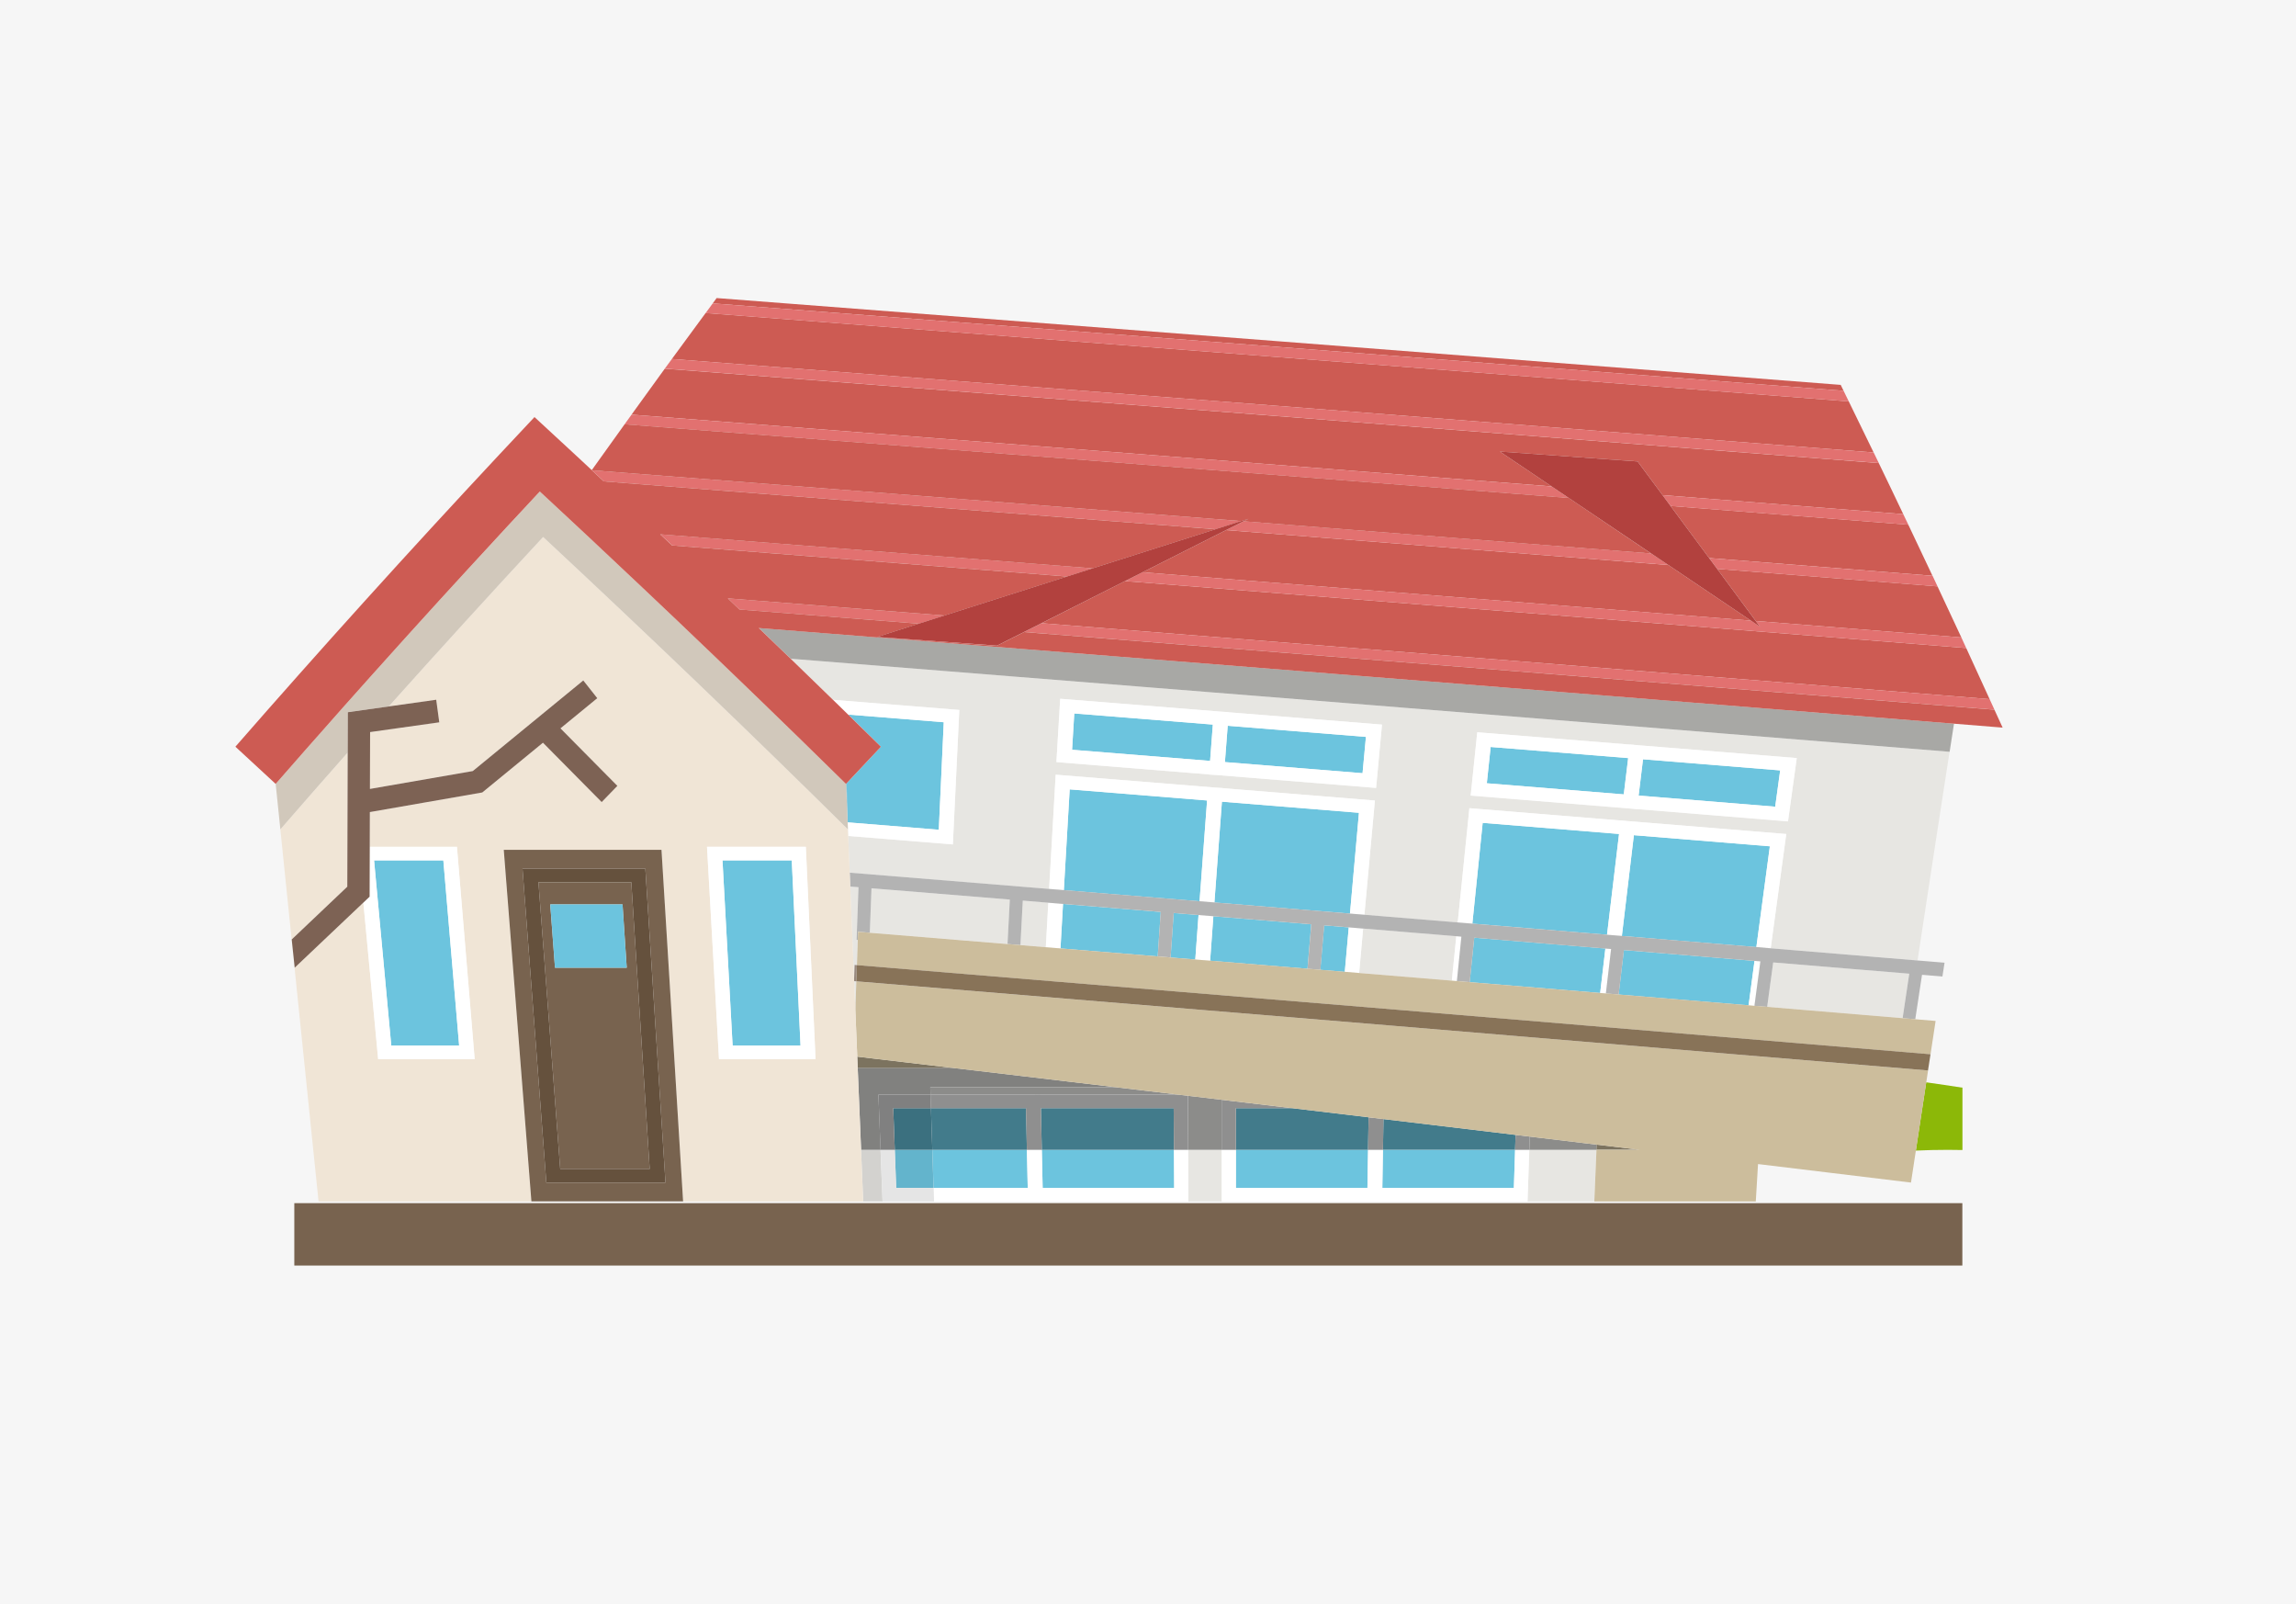
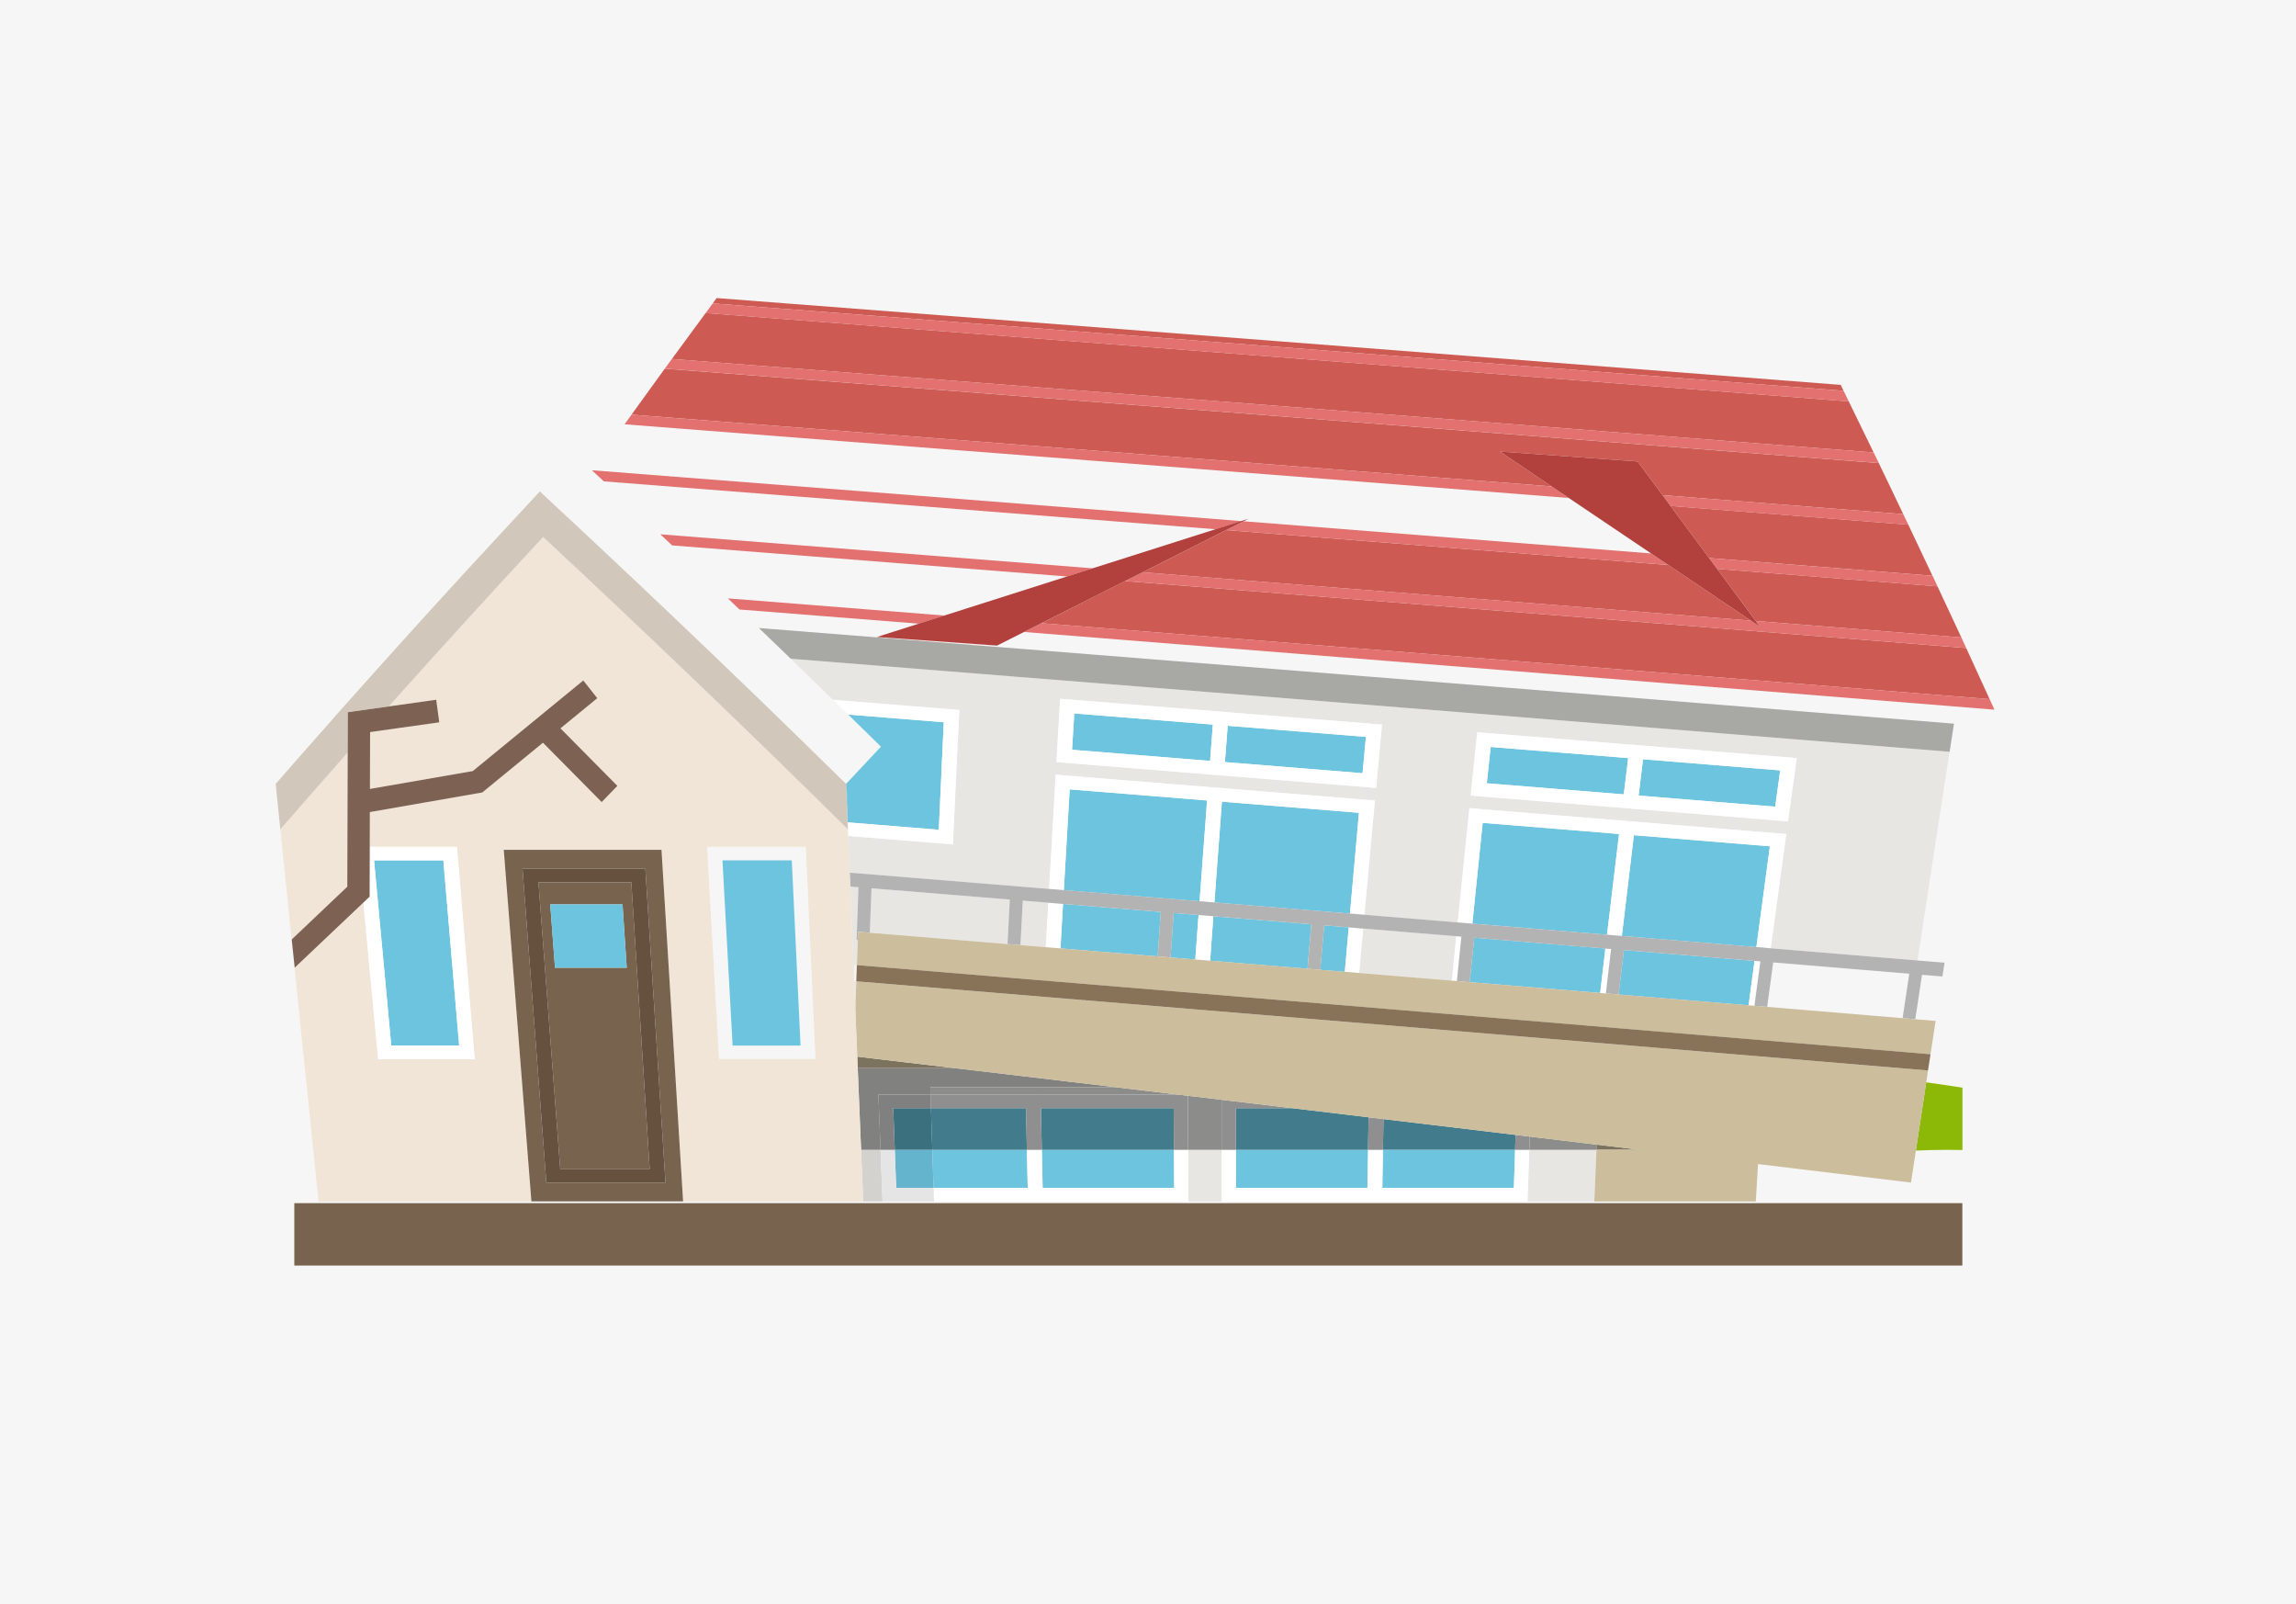
<svg xmlns="http://www.w3.org/2000/svg" width="272" height="190" viewBox="0 0 272 190">
  <g id="risk04" transform="translate(-1411 -2049)">
    <rect id="長方形_1791" data-name="長方形 1791" width="272" height="190" transform="translate(1411 2049)" fill="#f6f6f6" />
    <g id="グループ_1898" data-name="グループ 1898" transform="translate(1438.891 2084.3)">
      <g id="グループ_1897" data-name="グループ 1897" transform="translate(0)">
        <path id="パス_9996" data-name="パス 9996" d="M339.652,140.958c-.453-.037-.9-.071-1.353-.11l.226.022C338.9,140.9,339.279,140.926,339.652,140.958Z" transform="translate(-157.654 -92.293)" fill="none" />
        <path id="パス_9997" data-name="パス 9997" d="M322.975,139.374q-7.01-.56-14.039-1.128l11,.884Z" transform="translate(-146.573 -91.164)" fill="none" />
        <path id="パス_9998" data-name="パス 9998" d="M243.921,132.411q-5.944-.472-11.9-.947,5.8.461,11.579.92C243.7,132.4,243.813,132.4,243.921,132.411Z" transform="translate(-117.544 -88.214)" fill="none" />
        <path id="パス_9999" data-name="パス 9999" d="M267.249,134.538q-1.631-.132-3.261-.261l.111.007Z" transform="translate(-129.607 -89.439)" fill="none" />
        <path id="パス_10000" data-name="パス 10000" d="M304.5,137.827l-3.313-.266.349.029Z" transform="translate(-143.649 -90.864)" fill="none" />
        <path id="パス_10001" data-name="パス 10001" d="M284.93,136.047q-4.707-.377-9.412-.754l7.814.627C283.863,135.964,284.4,136,284.93,136.047Z" transform="translate(-133.961 -89.88)" fill="none" />
        <path id="パス_10002" data-name="パス 10002" d="M387.852,217.152q2.841.509,5.47,1.052a16.3,16.3,0,0,1-1.618-7.158l-3.852-.74Z" transform="translate(-176.356 -122.484)" fill="none" />
        <path id="パス_10004" data-name="パス 10004" d="M371.695,227.249c.58,0,1.161.01,1.727.02v-7.383c-1.4-.215-2.833-.43-4.294-.635q-.612,4.043-1.23,8.086C369.132,227.278,370.4,227.249,371.695,227.249Z" transform="translate(-168.828 -126.37)" fill="#8cb808" />
        <path id="パス_10006" data-name="パス 10006" d="M166.553,216.22q.2,4.783.4,9.57-.2-4.783-.4-9.57Z" transform="translate(-92.834 -125.056)" fill="#e7e6e2" />
        <path id="パス_10007" data-name="パス 10007" d="M294.226,233.39q-.107,3.054-.209,6.108h7.9c.088-2.036.17-4.072.258-6.108Z" transform="translate(-140.942 -132.516)" fill="#e7e6e2" />
        <path id="パス_10008" data-name="パス 10008" d="M229.439,233.39q.011,3.054.027,6.108h3.945q0-3.054,0-6.108Z" transform="translate(-116.569 -132.516)" fill="#e7e6e2" />
        <path id="パス_10009" data-name="パス 10009" d="M180.9,237.9h11.156q-.052-2.256-.1-4.507H180.751Q180.825,235.639,180.9,237.9Z" transform="translate(-98.194 -132.516)" fill="#6cc4de" />
        <path id="パス_10010" data-name="パス 10010" d="M201.684,237.9h15.583q-.015-2.256-.027-4.507H201.586Q201.634,235.639,201.684,237.9Z" transform="translate(-106.056 -132.516)" fill="#6cc4de" />
        <path id="パス_10011" data-name="パス 10011" d="M209.466,233.39q.018,2.249.027,4.507H193.912c-.034-1.5-.064-3.008-.1-4.507h-1.766c.034,1.5.064,3,.1,4.507H180.99c.02.537.039,1.069.054,1.6H192.18v.02l.863-.02H211.18q-.011-3.054-.027-6.108Z" transform="translate(-98.283 -132.516)" fill="#fff" />
        <path id="パス_10012" data-name="パス 10012" d="M254.1,237.9q.037-2.256.076-4.507H238.52q0,2.249,0,4.507Z" transform="translate(-119.994 -132.516)" fill="#6cc4de" />
        <path id="パス_10013" data-name="パス 10013" d="M281.965,237.9c.049-1.5.094-3.008.145-4.507H266.453q-.037,2.249-.074,4.507Z" transform="translate(-130.512 -132.516)" fill="#6cc4de" />
        <path id="パス_10014" data-name="パス 10014" d="M270.574,233.39q-.077,2.249-.147,4.507H254.843q.037-2.256.074-4.507h-1.763q-.041,2.249-.076,4.507H237.494q0-2.256.007-4.507h-1.687q0,3.054,0,6.108h18.141l.858.015V239.5h17.231q.107-3.054.211-6.108Z" transform="translate(-118.974 -132.516)" fill="#fff" />
        <path id="パス_10015" data-name="パス 10015" d="M169.5,233.39h-2.307l.251,6.108h2.292Q169.622,236.444,169.5,233.39Z" transform="translate(-93.076 -132.516)" fill="#d3d2cf" />
        <path id="パス_10016" data-name="パス 10016" d="M173.608,233.39q.085,2.249.167,4.507H178.2q-.074-2.256-.15-4.507Z" transform="translate(-95.497 -132.516)" fill="#63b4cc" />
        <path id="パス_10017" data-name="パス 10017" d="M172.754,237.9q-.081-2.256-.167-4.507H170.9q.118,3.054.236,6.108h6.1c-.017-.532-.034-1.064-.054-1.6Z" transform="translate(-94.474 -132.516)" fill="#e5e5e5" />
        <path id="パス_10018" data-name="パス 10018" d="M166.466,213.872h0c.017.444.034.886.054,1.328h0C166.5,214.758,166.483,214.316,166.466,213.872Z" transform="translate(-92.801 -124.033)" fill="#ccbd9c" />
        <path id="パス_10019" data-name="パス 10019" d="M233.392,228.469q0-2.959,0-5.923-1.464-.168-2.932-.352c-.354-.039-.708-.083-1.062-.122q.015,3.2.027,6.4Z" transform="translate(-116.552 -127.597)" fill="#8c8c8a" />
        <path id="パス_10020" data-name="パス 10020" d="M180.386,221.151h12.184l.861-.015v.015H209.76q-3.745-.447-7.5-.889h-21.9Z" transform="translate(-98.044 -126.81)" fill="#8c8c8a" />
        <path id="パス_10021" data-name="パス 10021" d="M217.174,229.6c-.007-1.646-.02-3.286-.03-4.932H201.414c.034,1.646.071,3.286.106,4.932h15.655Z" transform="translate(-105.992 -128.729)" fill="#427b8b" />
        <path id="パス_10022" data-name="パス 10022" d="M191.857,229.6c-.037-1.646-.074-3.286-.108-4.932h-11.26c.054,1.646.108,3.286.16,4.932Z" transform="translate(-98.093 -128.729)" fill="#427b8b" />
        <path id="パス_10023" data-name="パス 10023" d="M193.452,221.809l-.863.015H180.4l.052,1.6h11.262q.055,2.468.108,4.932h1.764q-.052-2.461-.106-4.932h15.733q.011,2.468.03,4.932h1.687q-.018-3.2-.027-6.4l-1.129-.132H193.452Z" transform="translate(-98.062 -127.485)" fill="#8f8f8f" />
        <path id="パス_10024" data-name="パス 10024" d="M238.523,229.6h15.652q.033-1.926.064-3.848-4.519-.549-9.058-1.084h-6.653C238.525,226.316,238.525,227.957,238.523,229.6Z" transform="translate(-119.998 -128.729)" fill="#427b8b" />
        <path id="パス_10025" data-name="パス 10025" d="M266.5,230.591h15.655c.022-.586.037-1.177.059-1.763q-7.814-.937-15.652-1.875c-.02,1.211-.042,2.427-.062,3.638Z" transform="translate(-130.558 -129.721)" fill="#427b8b" />
        <path id="パス_10026" data-name="パス 10026" d="M302.305,232.186c.01-.205.017-.405.025-.615-.364-.044-.73-.083-1.094-.127q-2.844-.344-5.7-.684c-.374-.049-.752-.093-1.129-.137-.017.518-.037,1.04-.054,1.563Z" transform="translate(-141.067 -131.315)" fill="#8c8c8a" />
        <path id="パス_10027" data-name="パス 10027" d="M237.5,228.839c0-1.646,0-3.291,0-4.932h6.656l-7.251-.864-1.1-.132v5.928Z" transform="translate(-118.974 -127.963)" fill="#8f8f8f" />
        <path id="パス_10028" data-name="パス 10028" d="M293.334,232.034h0q.026-.784.054-1.567c-.561-.063-1.124-.132-1.685-.2-.017.591-.037,1.177-.059,1.768Z" transform="translate(-140.047 -131.158)" fill="#8f8f8f" />
        <path id="パス_10029" data-name="パス 10029" d="M263.665,230.429h1.766c.02-1.216.039-2.427.062-3.643l-1.761-.205c-.02,1.279-.044,2.563-.066,3.848Z" transform="translate(-129.487 -129.557)" fill="#8f8f8f" />
        <path id="パス_10030" data-name="パス 10030" d="M169.007,219.394h6.171l-.03-.889h21.9q-2.8-.337-5.6-.664l-5.19-.615q-4.254-.505-8.512-1.006H166.553q.2,4.783.4,9.57c0,.044,0,.093.005.137h2.307Q169.132,222.661,169.007,219.394Z" transform="translate(-92.834 -125.056)" fill="#81817f" />
        <path id="パス_10031" data-name="パス 10031" d="M173.495,229.6h4.447c-.054-1.646-.108-3.286-.162-4.932h-4.467C173.372,226.316,173.436,227.957,173.495,229.6Z" transform="translate(-95.385 -128.729)" fill="#3b707f" />
        <path id="パス_10032" data-name="パス 10032" d="M172.248,223.442h4.466l-.052-1.606h-6.171q.125,3.267.253,6.533h1.687Q172.337,225.9,172.248,223.442Z" transform="translate(-94.32 -127.494)" fill="gray" />
        <path id="パス_10033" data-name="パス 10033" d="M166.52,215.2h11.191c-1.823-.215-3.64-.43-5.467-.647l-3.158-.371c-.187-.024-.374-.044-.561-.066-.684-.083-1.372-.164-2.059-.244C166.483,214.316,166.5,214.758,166.52,215.2Z" transform="translate(-92.801 -124.033)" fill="#7c735f" />
        <path id="パス_10034" data-name="パス 10034" d="M312.247,232.916c-.354-.039-.713-.083-1.067-.127l-4.034-.483c0,.2-.015.41-.024.61Z" transform="translate(-145.887 -132.046)" fill="#7c735f" />
        <path id="パス_10035" data-name="パス 10035" d="M200.821,181.444c-1.008-.081-2.017-.166-3.025-.247q-.14,2.629-.28,5.261c1.006.085,2.007.166,3.013.249Q200.676,184.074,200.821,181.444Z" transform="translate(-104.52 -109.831)" fill="#e7e6e2" />
        <path id="パス_10036" data-name="パス 10036" d="M230,131.262c-1.109-.09-2.221-.178-3.328-.269q7.46.6,14.907,1.191Q235.8,131.728,230,131.262Z" transform="translate(-115.526 -88.011)" fill="#e7e6e2" />
        <path id="パス_10037" data-name="パス 10037" d="M163.246,125.324l-7.221-.571-6.959-.552,15.539,1.23Q163.928,125.38,163.246,125.324Z" transform="translate(-86.233 -85.058)" fill="#e7e6e2" />
        <path id="パス_10038" data-name="パス 10038" d="M200.452,128.605q-3.1-.249-6.2-.493c-1.6-.129-3.2-.254-4.794-.381l14.009,1.113C202.461,128.766,201.46,128.683,200.452,128.605Z" transform="translate(-101.48 -86.593)" fill="#e7e6e2" />
-         <path id="パス_10039" data-name="パス 10039" d="M356.44,195.476q-8.05-.667-16.119-1.338-.354,2.633-.713,5.264l16.041,1.338Q356.047,198.107,356.44,195.476Z" transform="translate(-158.148 -115.458)" fill="#e7e6e2" />
        <path id="パス_10040" data-name="パス 10040" d="M185.445,179.947q-8.183-.67-16.388-1.338c-.066,1.755-.128,3.508-.194,5.261l16.309,1.338Q185.308,182.575,185.445,179.947Z" transform="translate(-93.705 -108.707)" fill="#e7e6e2" />
        <path id="パス_10041" data-name="パス 10041" d="M279.053,135.484q-3.907-.311-7.819-.625-1.955-.157-3.913-.312l-3.151-.254Q271.623,134.89,279.053,135.484Z" transform="translate(-129.677 -89.446)" fill="#e7e6e2" />
        <path id="パス_10042" data-name="パス 10042" d="M361.149,142.7q-10.1-.817-20.232-1.633l-1.126-.093c-.374-.029-.753-.056-1.126-.088Q349.931,141.789,361.149,142.7Z" transform="translate(-157.794 -92.308)" fill="#e7e6e2" />
        <path id="パス_10043" data-name="パス 10043" d="M272.952,193.216c.18-1.753.349-3.508.526-5.264q-5.516-.454-11.036-.908-.236,2.629-.472,5.261Q267.468,192.763,272.952,193.216Z" transform="translate(-128.847 -112.373)" fill="#e7e6e2" />
        <path id="パス_10044" data-name="パス 10044" d="M166.127,198.081l-.251-.02c.017.452.037.906.054,1.36.027.676.057,1.353.084,2.029q.059-1.685.116-3.369Z" transform="translate(-92.578 -117.163)" fill="#e7e6e2" />
        <path id="パス_10045" data-name="パス 10045" d="M165.917,187.55h0c.037-.994.069-1.987.1-2.981l-.13-.012q.111-3.113.221-6.23c-.325-.027-.647-.051-.974-.081q.229,5.493.453,10.984c.02-.566.037-1.135.057-1.7Z" transform="translate(-92.3 -108.55)" fill="#e7e6e2" />
        <path id="パス_10046" data-name="パス 10046" d="M291.092,141.538h0Q223.132,136.03,153.8,130.515q2.523,2.435,5.022,4.875,7.482.593,14.951,1.194-.391,7.965-.762,15.93-6.191-.5-12.4-1,.088,2.172.18,4.346,11.831.963,23.623,1.926.384-6.768.78-13.535,9.485.769,18.94,1.533l.873.054,0,.015q9.013.732,18,1.458-.627,6.768-1.24,13.535l11.053.908q.683-6.764,1.38-13.535,8.969.729,17.917,1.458l0-.015.861.085q9.393.765,18.761,1.531-.93,6.771-1.845,13.535,8.71.718,17.4,1.44,2.129-14.019,4.307-28.04c-.061.4-.123.8-.187,1.2C291.313,140.122,291.2,140.827,291.092,141.538Zm-67.941,4.28-18.909-1.531-.88-.056,0-.015q-9.031-.729-18.082-1.458.221-3.754.445-7.5l19.088,1.531.88.054v.015q9.09.732,18.158,1.46Q223.5,142.065,223.151,145.818Zm48.8,3.965q-8.932-.725-17.89-1.458v.017h0l-.881-.085-18.82-1.531q.384-3.75.777-7.5,9.05.725,18.072,1.458l0-.017.878.085,18.9,1.531Q272.468,146.032,271.949,149.782Z" transform="translate(-88.021 -87.801)" fill="#e7e6e2" />
        <path id="パス_10047" data-name="パス 10047" d="M317.224,138.854l-11-.886c-.507-.042-1.008-.078-1.515-.12-.984-.081-1.972-.159-2.959-.237Q309.495,138.234,317.224,138.854Z" transform="translate(-143.862 -90.888)" fill="#e7e6e2" />
-         <path id="パス_10048" data-name="パス 10048" d="M168.525,214.115l.076.007c-.713-.083-1.422-.168-2.135-.251h0C167.152,213.952,167.841,214.032,168.525,214.115Z" transform="translate(-92.801 -124.035)" fill="#e7e6e2" />
        <path id="パス_10049" data-name="パス 10049" d="M320.425,233.983l-6.788-.82,1.068.132Z" transform="translate(-148.348 -132.419)" fill="#e7e6e2" />
        <path id="パス_10050" data-name="パス 10050" d="M284.728,164.9c-.413,3.977-.812,7.957-1.22,11.936q7.987.656,15.955,1.316.7-5.973,1.424-11.936Q292.819,165.559,284.728,164.9Z" transform="translate(-136.974 -102.75)" fill="#6cc4de" />
        <path id="パス_10051" data-name="パス 10051" d="M327.444,192.831q-7.733-.645-15.475-1.282-.318,2.629-.625,5.264,7.7.641,15.4,1.279Q327.087,195.463,327.444,192.831Z" transform="translate(-147.483 -114.33)" fill="#6cc4de" />
        <path id="パス_10052" data-name="パス 10052" d="M299.077,190.243q-7.759-.645-15.534-1.282c-.185,1.753-.362,3.508-.541,5.261q7.74.645,15.46,1.282Q298.768,192.871,299.077,190.243Z" transform="translate(-136.784 -113.206)" fill="#6cc4de" />
        <path id="パス_10053" data-name="パス 10053" d="M313.382,167.485q-.716,5.969-1.421,11.936,7.976.656,15.938,1.316c.531-3.977,1.052-7.957,1.594-11.936Q321.449,168.142,313.382,167.485Z" transform="translate(-147.717 -103.872)" fill="#6cc4de" />
        <path id="パス_10054" data-name="パス 10054" d="M280.209,193.965q.262-2.633.531-5.264l-.6-.049q-.269,2.629-.529,5.264Z" transform="translate(-135.508 -113.071)" fill="#fff" />
        <path id="パス_10055" data-name="パス 10055" d="M283.684,163.567q8.087.656,16.154,1.316-.719,5.966-1.424,11.934l1.759.144q.712-5.966,1.424-11.936,8.061.663,16.107,1.318c-.539,3.977-1.062,7.957-1.6,11.934.568.046,1.131.093,1.7.144q.922-6.771,1.847-13.538l-18.763-1.531-.861-.083v.015l-17.917-1.46q-.7,6.768-1.382,13.538c.578.046,1.153.093,1.731.142C282.87,171.524,283.269,167.544,283.684,163.567Z" transform="translate(-135.925 -101.411)" fill="#fff" />
        <path id="パス_10056" data-name="パス 10056" d="M336.765,199.134c.236-1.753.467-3.506.7-5.264-.226-.017-.458-.037-.689-.056q-.354,2.633-.7,5.264C336.3,199.1,336.539,199.114,336.765,199.134Z" transform="translate(-156.817 -115.316)" fill="#fff" />
        <path id="パス_10057" data-name="パス 10057" d="M308.506,196.549c.207-1.753.408-3.508.62-5.264-.226-.02-.453-.037-.674-.056l-.62,5.264C308.058,196.512,308.28,196.532,308.506,196.549Z" transform="translate(-146.157 -114.192)" fill="#fff" />
        <path id="パス_10058" data-name="パス 10058" d="M164.57,154.99q5.4.439,10.787.874.288-6.368.588-12.734-5.652-.454-11.316-.908,1.944,1.9,3.879,3.8-2.044,2.172-4.075,4.341.07,2.311.138,4.624Z" transform="translate(-92.032 -92.89)" fill="#6cc4de" />
        <path id="パス_10059" data-name="パス 10059" d="M176.821,140.329q-7.463-.6-14.951-1.2l1.791,1.746,11.318.908q-.3,6.365-.588,12.732-5.39-.432-10.787-.872l.025.823v0c.01.261.02.52.032.781q6.2.5,12.4,1.006Q176.434,148.293,176.821,140.329Z" transform="translate(-91.066 -91.549)" fill="#fff" />
        <path id="パス_10060" data-name="パス 10060" d="M216.653,188.1q.181-2.633.362-5.264-5.785-.472-11.577-.947-.151,2.633-.3,5.264Q210.9,187.622,216.653,188.1Z" transform="translate(-107.396 -110.132)" fill="#6cc4de" />
        <path id="パス_10061" data-name="パス 10061" d="M235.317,160.466q-.446,5.969-.89,11.936,8.042.656,16.06,1.316c.357-3.977.7-7.957,1.065-11.936Z" transform="translate(-118.451 -100.821)" fill="#6cc4de" />
        <path id="パス_10062" data-name="パス 10062" d="M229.4,184.027c-.984-.083-1.965-.161-2.946-.242q-.185,2.633-.366,5.266,1.464.117,2.927.239C229.145,187.537,229.271,185.78,229.4,184.027Z" transform="translate(-115.304 -110.955)" fill="#6cc4de" />
        <path id="パス_10063" data-name="パス 10063" d="M245.148,190.683q.225-2.629.445-5.261-5.792-.48-11.6-.955-.192,2.633-.381,5.266Q239.386,190.205,245.148,190.683Z" transform="translate(-118.146 -111.254)" fill="#6cc4de" />
-         <path id="パス_10064" data-name="パス 10064" d="M257.95,186.615l-2.912-.242q-.225,2.637-.453,5.266l2.895.239Q257.717,189.245,257.95,186.615Z" transform="translate(-126.061 -112.082)" fill="#6cc4de" />
+         <path id="パス_10064" data-name="パス 10064" d="M257.95,186.615l-2.912-.242q-.225,2.637-.453,5.266l2.895.239Q257.717,189.245,257.95,186.615" transform="translate(-126.061 -112.082)" fill="#6cc4de" />
        <path id="パス_10065" data-name="パス 10065" d="M206.468,157.885c-.239,3.977-.46,7.957-.694,11.936q8.05.656,16.08,1.316.439-5.969.89-11.936Q214.614,158.542,206.468,157.885Z" transform="translate(-107.637 -99.699)" fill="#6cc4de" />
        <path id="パス_10066" data-name="パス 10066" d="M204.086,187.039q.148-2.633.3-5.264l-1.744-.142c-.1,1.753-.192,3.508-.293,5.264C202.933,186.944,203.508,186.99,204.086,187.039Z" transform="translate(-106.346 -110.022)" fill="#fff" />
        <path id="パス_10067" data-name="パス 10067" d="M260.939,192.2l.472-5.264q-.852-.07-1.7-.142-.236,2.637-.47,5.266Z" transform="translate(-127.815 -112.264)" fill="#fff" />
        <path id="パス_10068" data-name="パス 10068" d="M205.411,156.548q8.149.656,16.279,1.316-.454,5.966-.89,11.934l1.756.144q.439-5.966.89-11.936l16.235,1.316c-.364,3.979-.708,7.959-1.065,11.936.571.046,1.141.093,1.712.144q.616-6.768,1.245-13.538-8.995-.725-18.006-1.458v-.015l-.873-.056q-9.456-.765-18.941-1.528-.395,6.764-.777,13.535.871.07,1.744.142C204.951,164.5,205.172,160.525,205.411,156.548Z" transform="translate(-106.581 -98.36)" fill="#fff" />
        <path id="パス_10069" data-name="パス 10069" d="M232.551,189.62q.192-2.633.384-5.266l-1.759-.142q-.2,2.633-.384,5.261C231.377,189.524,231.965,189.571,232.551,189.62Z" transform="translate(-117.08 -111.141)" fill="#fff" />
        <path id="パス_10070" data-name="パス 10070" d="M272.44,184.148q-7.958-.656-15.937-1.316c-.583-.046-1.171-.1-1.756-.144q-7.969-.659-15.957-1.313c-.576-.049-1.154-.1-1.729-.142q-5.523-.458-11.053-.911l-1.712-.139q-8.024-.663-16.061-1.318-.878-.073-1.761-.144-8.028-.656-16.078-1.316c-.58-.046-1.163-.093-1.744-.142q-11.791-.959-23.623-1.924l.066,1.643.974.078q-.114,3.116-.224,6.233l.133.012c.012-.325.022-.647.034-.972.467.042.935.078,1.4.115q.1-2.629.2-5.261,8.2.667,16.385,1.338-.136,2.629-.273,5.261c.512.044,1.021.083,1.53.127.094-1.753.187-3.511.28-5.264,1.008.083,2.017.164,3.025.249q.874.07,1.744.142,5.792.472,11.574.947-.181,2.633-.359,5.264l1.525.125q.185-2.633.367-5.264c.981.083,1.963.161,2.944.242l1.759.144,11.6.952c-.15,1.753-.3,3.511-.445,5.264.507.042,1.013.085,1.522.125q.225-2.629.453-5.261l2.912.237c.568.046,1.139.1,1.7.144q5.526.45,11.038.906l.6.049q-.269,2.633-.534,5.266l1.52.125q.266-2.629.539-5.264,7.777.641,15.534,1.284c.226.017.453.034.676.054q-.314,2.633-.62,5.261l1.513.129q.317-2.637.627-5.266,7.747.641,15.475,1.282c.231.017.46.039.691.059q-.354,2.629-.706,5.261c.5.044,1.006.085,1.51.125q.358-2.629.713-5.261,8.072.67,16.12,1.335-.395,2.633-.789,5.266c.5.039,1,.083,1.5.125q.4-2.633.8-5.261l2.418.2c.086-.544.167-1.089.251-1.633-1.062-.088-2.127-.178-3.192-.264q-8.688-.721-17.4-1.443Q273.288,184.216,272.44,184.148Z" transform="translate(-92.258 -107.287)" fill="#b3b3b3" />
        <path id="パス_10071" data-name="パス 10071" d="M331.918,152.9l-16.247-1.318q-.266,2.153-.521,4.3,8.1.659,16.179,1.316Q331.624,155.048,331.918,152.9Z" transform="translate(-148.918 -96.958)" fill="#6cc4de" />
        <path id="パス_10072" data-name="パス 10072" d="M286.262,153.3q8.124.663,16.228,1.318.255-2.15.519-4.3-8.135-.656-16.294-1.316Q286.49,151.149,286.262,153.3Z" transform="translate(-138.014 -95.837)" fill="#6cc4de" />
        <path id="パス_10073" data-name="パス 10073" d="M302.047,147.361v.017l-18.075-1.46q-.391,3.754-.78,7.5,9.426.765,18.822,1.526l.878.088h0v-.015q8.961.725,17.893,1.458.516-3.75,1.038-7.5-9.437-.765-18.9-1.528Zm-.718,5.918-16.223-1.316c.148-1.436.3-2.869.453-4.3l16.294,1.318Q301.591,151.127,301.329,153.279Zm2.282-4.16q8.131.659,16.25,1.316-.3,2.153-.59,4.3-8.079-.659-16.181-1.316Q303.349,151.273,303.612,149.119Z" transform="translate(-136.859 -94.498)" fill="#fff" />
        <path id="パス_10074" data-name="パス 10074" d="M236.428,148.866q8.161.656,16.306,1.316.2-2.153.4-4.3-8.175-.659-16.373-1.318Q236.592,146.712,236.428,148.866Z" transform="translate(-119.207 -93.908)" fill="#6cc4de" />
        <path id="パス_10075" data-name="パス 10075" d="M207.342,146.281q8.186.663,16.351,1.321.163-2.153.327-4.307-8.2-.656-16.417-1.316Q207.474,144.132,207.342,146.281Z" transform="translate(-108.229 -92.786)" fill="#6cc4de" />
        <path id="パス_10076" data-name="パス 10076" d="M224.78,140.487l-.881-.056L204.813,138.9q-.225,3.75-.448,7.5,9.053.732,18.082,1.462l0,.015.883.054,18.906,1.531q.347-3.754.7-7.5-9.068-.732-18.158-1.458Zm-2.209,5.774q-8.168-.656-16.351-1.316.129-2.153.261-4.3,8.22.659,16.417,1.318Q222.732,144.109,222.571,146.261Zm18.461-2.844-.4,4.3L224.327,146.4q.166-2.15.33-4.3Z" transform="translate(-107.106 -91.446)" fill="#fff" />
        <path id="パス_10077" data-name="パス 10077" d="M274.122,196.609l-1.51-.125c-.229-.02-.46-.042-.691-.059q-7.688-.637-15.394-1.282c-.5-.039-1.011-.083-1.515-.125l-.674-.054q-7.718-.645-15.458-1.282c-.507-.044-1.011-.085-1.518-.127l-.593-.051q-5.486-.45-10.984-.906c-.566-.046-1.131-.093-1.7-.142-.964-.078-1.928-.161-2.895-.239-.507-.044-1.013-.083-1.522-.127q-5.763-.472-11.533-.95L206.378,191c-.979-.078-1.953-.159-2.932-.239l-1.522-.127q-5.755-.472-11.523-.947l-1.729-.142-3.013-.249c-.512-.042-1.021-.081-1.53-.125q-8.142-.67-16.309-1.338c-.467-.039-.935-.078-1.4-.115-.012.322-.022.647-.032.967q-.052,1.494-.1,2.981,64.226,5.281,127.185,10.559h0q-.148.963-.3,1.919-62.85-5.277-126.956-10.554c-.042,1.121-.079,2.246-.118,3.367q.114,2.776.229,5.547,1.066.128,2.132.251l-.074-.007c.187.022.374.046.561.066l3.161.374q2.737.322,5.465.647,4.261.5,8.512,1,2.6.308,5.192.615l5.6.667q3.748.443,7.5.891c.376.042.753.085,1.126.132.354.042.711.085,1.065.125.976.117,1.955.232,2.929.349l1.1.129q3.63.436,7.251.867l9.058,1.079q.878.1,1.761.212,7.843.934,15.65,1.873.841.1,1.682.2c.376.046.753.088,1.129.137,1.9.225,3.8.454,5.7.684l1.092.129,4.031.488q3.394.4,6.788.813-2.856-.341-5.718-.686H253.9q-.129,3.058-.256,6.111h19.13q.133-2.208.266-4.424,4.42.535,8.832,1.067l9.287,1.125c.192-1.265.386-2.524.578-3.789q.612-4.039,1.232-8.083.553-3.636,1.107-7.271c-.8-.068-1.6-.134-2.4-.2q-.756-.066-1.508-.127Q282.154,197.277,274.122,196.609Z" transform="translate(-92.662 -112.664)" fill="#ccbd9c" />
-         <path id="パス_10078" data-name="パス 10078" d="M166.189,194.685l-.268-.024c-.02.569-.037,1.138-.059,1.7,0,.046,0,.093.007.144,0,.024,0,.051,0,.078l.251.02Q166.156,195.641,166.189,194.685Z" transform="translate(-92.572 -115.685)" fill="#99897d" />
        <path id="パス_10079" data-name="パス 10079" d="M370.5,213.376h0c-.1.642-.2,1.282-.3,1.919Q370.357,214.339,370.5,213.376Z" transform="translate(-169.7 -123.818)" fill="#ab9b8f" />
        <path id="パス_10080" data-name="パス 10080" d="M166.279,196.622h.005q64.108,5.281,126.956,10.557.148-.959.3-1.921Q230.568,199.98,166.348,194.7h0Z" transform="translate(-92.73 -115.701)" fill="#887358" />
        <path id="パス_10081" data-name="パス 10081" d="M374.321,150.012v0Z" transform="translate(-171.251 -96.277)" fill="#b0b0b0" />
        <path id="パス_10082" data-name="パス 10082" d="M289.21,135.406l-.123-.01q-11.221-.908-22.482-1.814l-.226-.02q-2.123-.172-4.244-.342-1.52-.121-3.04-.244l-15.471-1.245c-.115-.007-.232-.017-.35-.027l-6.57-.527-1.594-.127-14.882-1.194-.112-.007q-4-.322-8-.642c-.108-.007-.216-.015-.325-.027l-14.906-1.187-9.155-.732-14.012-1.113c-3.2-.256-6.4-.51-9.61-.764q-7.757-.619-15.539-1.233l-.826-.066q1.893,1.82,3.775,3.638,69.332,5.508,137.289,11.021h0q.162-1.066.331-2.126c.062-.4.124-.8.187-1.2l-.079-.007Z" transform="translate(-85.732 -85.008)" fill="#a8a8a5" />
        <path id="パス_10083" data-name="パス 10083" d="M230.652,103.568l-9.909,5q36.217,2.862,72.078,5.725l-9.786-6.588Q256.937,105.636,230.652,103.568Z" transform="translate(-113.287 -76.09)" fill="#cd5b53" />
        <path id="パス_10084" data-name="パス 10084" d="M226.389,79.572l16.316,1.168,2.958,3.992q14.285,1.128,28.512,2.25c-.962-2.015-1.921-4.031-2.9-6.047q-71.2-5.592-143.818-11.183c-1.323,1.814-2.629,3.629-3.94,5.444q54.905,4.25,109,8.5Z" transform="translate(-76.593 -61.391)" fill="#cd5b53" />
        <path id="パス_10085" data-name="パス 10085" d="M201.535,119.244q56.611,4.493,112.313,8.989-1.38-3.025-2.77-6.05-49.465-3.962-99.654-7.93Z" transform="translate(-106.037 -80.735)" fill="#cd5b53" />
        <path id="パス_10086" data-name="パス 10086" d="M334.67,117.869q12.2.974,24.354,1.948c-.93-2.014-1.884-4.031-2.828-6.05q-13.023-1.036-26.1-2.073Z" transform="translate(-154.559 -79.623)" fill="#cd5b53" />
        <path id="パス_10087" data-name="パス 10087" d="M325.8,104.685q13.252,1.051,26.459,2.1-1.417-3.025-2.863-6.05l-28.166-2.222Z" transform="translate(-151.216 -73.895)" fill="#cd5b53" />
        <path id="パス_10088" data-name="パス 10088" d="M270.615,68.567Q203.522,63.334,135.192,58.1q-2.007,2.723-4,5.444,71.875,5.535,142.369,11.071Q272.1,71.593,270.615,68.567Z" transform="translate(-79.489 -56.328)" fill="#cd5b53" />
        <path id="パス_10089" data-name="パス 10089" d="M272.593,65.247Q206.6,60.105,139.425,54.965c-.155.211-.307.421-.462.631q67.594,5.176,133.972,10.354C272.821,65.716,272.709,65.481,272.593,65.247Z" transform="translate(-82.42 -54.965)" fill="#cd5b53" />
        <path id="パス_10090" data-name="パス 10090" d="M198.216,124.118q57.958,4.6,114.954,9.2l-.575-1.252q-55.7-4.493-112.313-8.989Z" transform="translate(-104.785 -84.57)" fill="#e27170" />
        <path id="パス_10091" data-name="パス 10091" d="M141.841,117.873q.692.659,1.379,1.318,10.649.839,21.26,1.68l3.036-.964Z" transform="translate(-83.507 -82.307)" fill="#e27170" />
        <path id="パス_10092" data-name="パス 10092" d="M128.993,104.454q.7.657,1.4,1.316,23.474,1.842,46.8,3.682l3.036-.967Q154.7,106.469,128.993,104.454Z" transform="translate(-78.657 -76.476)" fill="#e27170" />
        <path id="パス_10093" data-name="パス 10093" d="M292.651,118.862l-1.085-.73q-35.848-2.86-72.078-5.723l-2.066,1.042q50.174,3.966,99.651,7.93-.287-.63-.578-1.255-12.152-.974-24.351-1.948Z" transform="translate(-112.033 -79.933)" fill="#e27170" />
        <path id="パス_10094" data-name="パス 10094" d="M115.974,91.035q.708.657,1.413,1.316,36.418,2.836,72.476,5.671l3.041-.967Q154.645,94.043,115.974,91.035Z" transform="translate(-73.744 -70.642)" fill="#e27170" />
        <path id="パス_10095" data-name="パス 10095" d="M329.525,110.71q13.068,1.036,26.1,2.075c-.2-.417-.389-.837-.585-1.255q-13.207-1.051-26.464-2.1Z" transform="translate(-153.984 -78.637)" fill="#e27170" />
        <path id="パス_10096" data-name="パス 10096" d="M289.042,106.9l-2.031-1.367q-24.062-1.906-48.282-3.812l-2.068,1.044Q262.95,104.833,289.042,106.9Z" transform="translate(-119.295 -75.287)" fill="#e27170" />
        <path id="パス_10097" data-name="パス 10097" d="M320.658,97.532q14.108,1.111,28.166,2.222l-.605-1.254q-14.225-1.124-28.51-2.25Z" transform="translate(-150.639 -72.909)" fill="#e27170" />
        <path id="パス_10098" data-name="パス 10098" d="M232.018,87.885q-54.088-4.254-109-8.5c-.274.381-.551.763-.824,1.143q56.353,4.363,111.85,8.727Z" transform="translate(-76.093 -65.578)" fill="#e27170" />
        <path id="パス_10099" data-name="パス 10099" d="M273.056,78.8q-70.5-5.537-142.369-11.071c-.279.38-.563.76-.839,1.14q72.615,5.594,143.818,11.184C273.464,79.639,273.256,79.22,273.056,78.8Z" transform="translate(-78.981 -60.515)" fill="#e27170" />
        <path id="パス_10100" data-name="パス 10100" d="M272.427,66.435q-66.382-5.176-133.972-10.354c-.282.381-.558.762-.839,1.143q68.33,5.233,135.422,10.466C272.834,67.272,272.632,66.854,272.427,66.435Z" transform="translate(-81.912 -55.45)" fill="#e27170" />
        <path id="パス_10101" data-name="パス 10101" d="M60.88,183.7H125.4q-.125-3.056-.251-6.113c0-.046,0-.093-.006-.139q-.2-4.783-.393-9.567c-.018-.442-.036-.886-.054-1.328h0q-.115-2.772-.228-5.547c-.028-.676-.056-1.354-.083-2.029q-.029-.683-.057-1.362c0-.027,0-.052,0-.079l-.006-.14q-.226-5.49-.451-10.983-.033-.822-.068-1.643-.09-2.173-.178-4.347-.016-.39-.031-.78h0q-17.521-17.314-36.11-34.63Q78.154,115.047,69.2,125.081l5.618-.792.363,2.675-8.194,1.155-.021,6.733,12.188-2.125L92.243,122l1.658,2.1-4.362,3.577,6.743,6.81-1.862,1.918-6.956-7.026-7.186,5.89-13.319,2.322-.013,4.12H77.273l2.1,25.14H67.939q-.875-9.267-1.751-18.538l-8.135,7.711-.353-3.344,6.584-6.249.048-15.891q-4.025,4.554-7.979,9.1-.277-2.693-.554-5.389,1.271,12.361,2.54,24.724l1.566,15.244q.279,2.721.56,5.446Q60.672,181.687,60.88,183.7Zm57.728-41.993q.575,12.57,1.15,25.14H108.32q-.709-12.57-1.42-25.14Zm-17.1.355q1.279,20.819,2.559,41.638H86.092q-1.638-20.819-3.275-41.638Z" transform="translate(-51.033 -76.719)" fill="#f0e5d6" />
        <path id="パス_10102" data-name="パス 10102" d="M55.8,156.665l0,0q.279,2.7.557,5.4-.276-2.7-.554-5.393c.028-.029.055-.061.082-.093C55.853,156.6,55.825,156.635,55.8,156.665Z" transform="translate(-51.031 -99.128)" fill="#d9d9d9" />
        <path id="パス_10103" data-name="パス 10103" d="M163.925,156.087a.726.726,0,0,1-.059.063q-.387-.377-.78-.762.391.385.78.762.092,2.285.187,4.561l.01,0Q163.992,158.4,163.925,156.087Z" transform="translate(-91.525 -98.614)" fill="#5fadc4" />
        <path id="パス_10104" data-name="パス 10104" d="M164.646,164.8h-.01c.012.273.022.549.034.825l-.025-.823Z" transform="translate(-92.11 -102.707)" fill="#d9d9d9" />
        <path id="パス_10105" data-name="パス 10105" d="M64.333,126.4l.015-4.778,4.853-.685q8.969-10.032,18.283-20.066,18.589,17.316,36.11,34.631h0v0q-.018-.412-.034-.825-.093-2.278-.187-4.561c-.258-.254-.519-.508-.777-.762q-4.518-4.437-9.1-8.875l-.261-.253q-1.467-1.419-2.946-2.837c-.824-.792-1.645-1.586-2.473-2.379q-2.25-2.153-4.514-4.31l-.326-.31q-1.929-1.833-3.871-3.668-2.722-2.569-5.464-5.142c-.219-.2-.435-.409-.654-.614-.113-.106-.226-.212-.339-.316q-2.258-2.111-4.531-4.222l-.78-.725L87.1,95.48l-.3.319q-3.451,3.7-6.849,7.391L78.5,104.759q-3.352,3.651-6.654,7.3-.7.773-1.393,1.543-3.364,3.726-6.679,7.454l-1,1.134q-3.471,3.913-6.892,7.827l-.082.093q.278,2.7.554,5.391Q60.305,130.95,64.333,126.4Z" transform="translate(-51.033 -72.575)" fill="#d1c8bb" />
        <path id="パス_10106" data-name="パス 10106" d="M84.6,194.693q-.935-10.968-1.872-21.934H74.524q1.019,10.968,2.038,21.934Z" transform="translate(-58.1 -106.165)" fill="#6cc4de" />
        <path id="パス_10107" data-name="パス 10107" d="M72.486,176.528q.877,9.269,1.752,18.538H85.675q-1.052-12.568-2.1-25.142H73.243l-.017,5.9Zm9.478-5q.935,10.968,1.872,21.934H75.793q-1.02-10.964-2.038-21.934Z" transform="translate(-57.331 -104.93)" fill="#fff" />
        <path id="パス_10108" data-name="パス 10108" d="M150.068,194.693q-.518-10.968-1.037-21.934h-8.21q.6,10.968,1.2,21.934Z" transform="translate(-83.122 -106.165)" fill="#6cc4de" />
-         <path id="パス_10109" data-name="パス 10109" d="M150.737,195.066q-.576-12.568-1.15-25.142H137.879q.71,12.572,1.419,25.142Zm-2.819-23.538q.52,10.968,1.04,21.934h-8.044q-.6-10.964-1.2-21.934Z" transform="translate(-82.013 -104.93)" fill="#fff" />
        <path id="パス_10110" data-name="パス 10110" d="M118.982,211.307q-1.088-16.985-2.179-33.97h-11q1.289,16.989,2.58,33.97ZM107.2,179.966h8.564q.247,3.75.5,7.5h-8.5Q107.482,183.711,107.2,179.966Z" transform="translate(-69.906 -108.154)" fill="#78634f" />
        <path id="パス_10111" data-name="パス 10111" d="M120.446,212.191q-1.282-20.819-2.56-41.638H99.2q1.638,20.823,3.275,41.638Zm-19.025-39.4h14.553l.049.752q1.14,17.783,2.282,35.571l.054.847H104.244l-.057-.747-2.7-35.569Z" transform="translate(-67.412 -105.206)" fill="#78634f" />
        <path id="パス_10112" data-name="パス 10112" d="M116.617,181.987h-8.564q.279,3.75.555,7.5h8.5Q116.864,185.739,116.617,181.987Z" transform="translate(-70.755 -110.174)" fill="#6cc4de" />
        <path id="パス_10113" data-name="パス 10113" d="M105.591,211.673h14.116l-.054-.847q-1.144-17.787-2.284-35.569l-.048-.754H102.768l.066.854,2.7,35.571ZM115.657,176.1q1.09,16.989,2.179,33.967h-10.6q-1.289-16.981-2.579-33.967Z" transform="translate(-68.76 -106.923)" fill="#65513d" />
-         <path id="パス_10114" data-name="パス 10114" d="M52.992,123.244q3.417-3.913,6.892-7.827c.335-.377.668-.756,1-1.134q3.313-3.726,6.678-7.454.7-.773,1.393-1.543,3.3-3.651,6.655-7.3.72-.784,1.444-1.567,3.4-3.7,6.849-7.391c.1-.107.2-.214.3-.319.079.072.158.144.236.219.261.24.52.482.78.724q2.272,2.111,4.532,4.222l.338.317c.219.2.435.409.654.614q2.745,2.571,5.464,5.142,1.941,1.833,3.871,3.667l.327.31q2.265,2.157,4.513,4.312,1.241,1.188,2.474,2.378c.983.945,1.968,1.892,2.945,2.837l.261.253q4.587,4.437,9.1,8.876c.258.253.52.507.777.762l.061-.065q2.029-2.17,4.075-4.341-1.932-1.9-3.881-3.8-.894-.875-1.789-1.747-2.5-2.435-5.022-4.872-1.882-1.818-3.775-3.636l.826.066,6.957.551,7.223.574,1.359.107,9.609.764q2.4.192,4.8.381l6.2.493,3.018.24,9.157.731,3.328.265,11.9.95q4,.319,8,.641l3.264.261,3.914.313,9.412.756q3.287.262,6.57.527l3.311.265,1.513.122q7.028.566,14.036,1.129l4.244.342,1.353.109,1.123.09,20.234,1.633.123.011.033,0,.078.006c1.921.155,3.848.31,5.768.466-.32-.707-.649-1.415-.971-2.12q-57-4.6-114.953-9.2l-3.21,1.619-14.235-1.021,4.985-1.586q-10.617-.842-21.261-1.683l-1.377-1.315q12.862,1.016,25.674,2.032l14.52-4.62q-23.32-1.84-46.8-3.682-.7-.659-1.4-1.316,25.707,2.016,51.231,4.031l14.553-4.629q-36.056-2.838-72.476-5.673l-1.413-1.316q38.667,3.008,76.93,6.019l.863-.275-.588.3q24.228,1.908,48.284,3.812L206.1,89.473q-55.5-4.363-111.851-8.726-1.954,2.714-3.892,5.43-1.008-.941-2.017-1.876h0q-2.375-2.2-4.768-4.406Q81.5,82.1,79.438,84.3h0q-16.181,17.316-31.3,34.633,2.391,2.2,4.763,4.4l0,0Z" transform="translate(-48.143 -65.8)" fill="#cd5b53" />
        <path id="パス_10117" data-name="パス 10117" d="M318.489,107.144l1.082.728-.507-.681-4.572-6.176-.952-1.282-4.57-6.168-.945-1.282-2.961-3.992-16.314-1.171,6.129,4.127,2.029,1.367,9.762,6.573,2.034,1.367Z" transform="translate(-138.955 -68.941)" fill="#b2413e" />
        <path id="パス_10118" data-name="パス 10118" d="M199.6,108.578l2.068-1.044,9.909-5,2.071-1.044.585-.3-.863.273-3.042.968-14.55,4.63-3.037.967-14.521,4.62-3.035.966-4.988,1.587,14.236,1.019,3.212-1.62,2.066-1.041Z" transform="translate(-94.21 -75.06)" fill="#b2413e" />
        <path id="パス_10119" data-name="パス 10119" d="M65.485,143.6l-.049,15.889-6.584,6.25.353,3.342,8.135-7.71.74-.7.018-5.9.012-4.121,13.32-2.322,7.186-5.891,6.956,7.029,1.862-1.919-6.742-6.812,4.361-3.574-1.658-2.1-13.089,10.73L68.119,147.91l.021-6.733,8.194-1.155-.363-2.676-5.618.793-4.852.686Z" transform="translate(-52.185 -89.776)" fill="#7d6254" />
      </g>
      <rect id="長方形_1792" data-name="長方形 1792" width="197.607" height="7.389" transform="translate(6.975 107.192)" fill="#78634f" />
    </g>
  </g>
</svg>